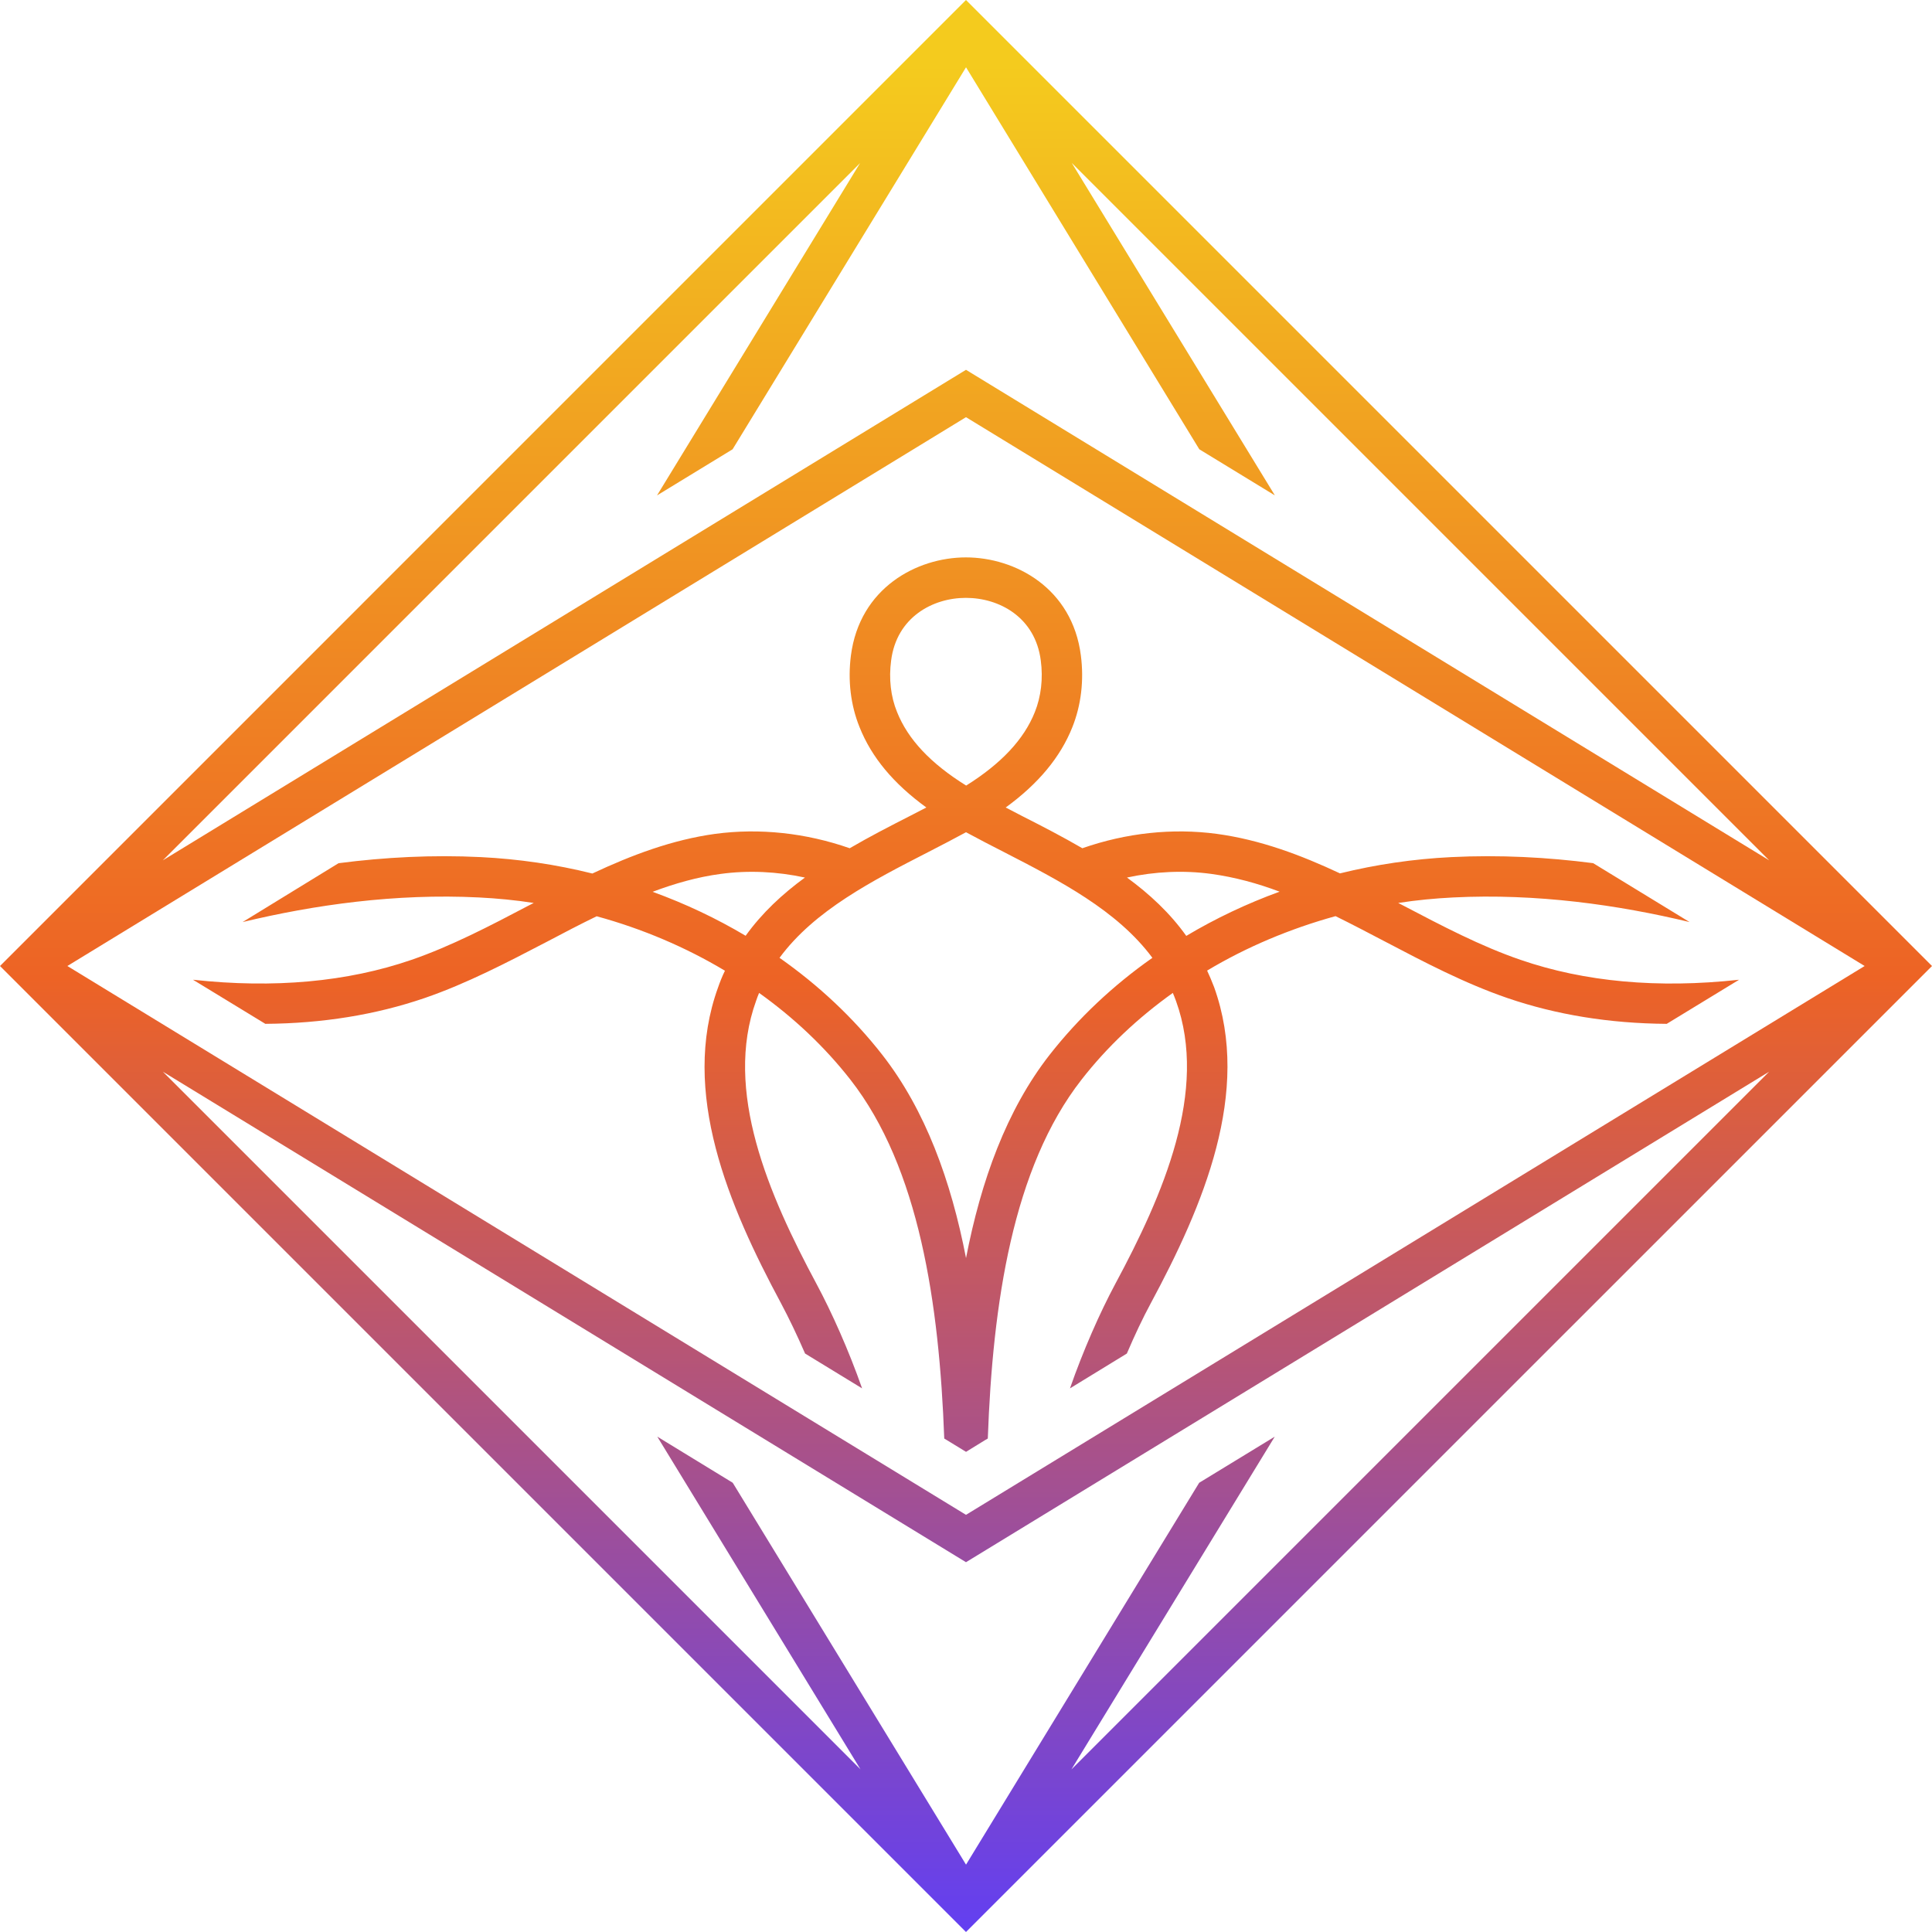
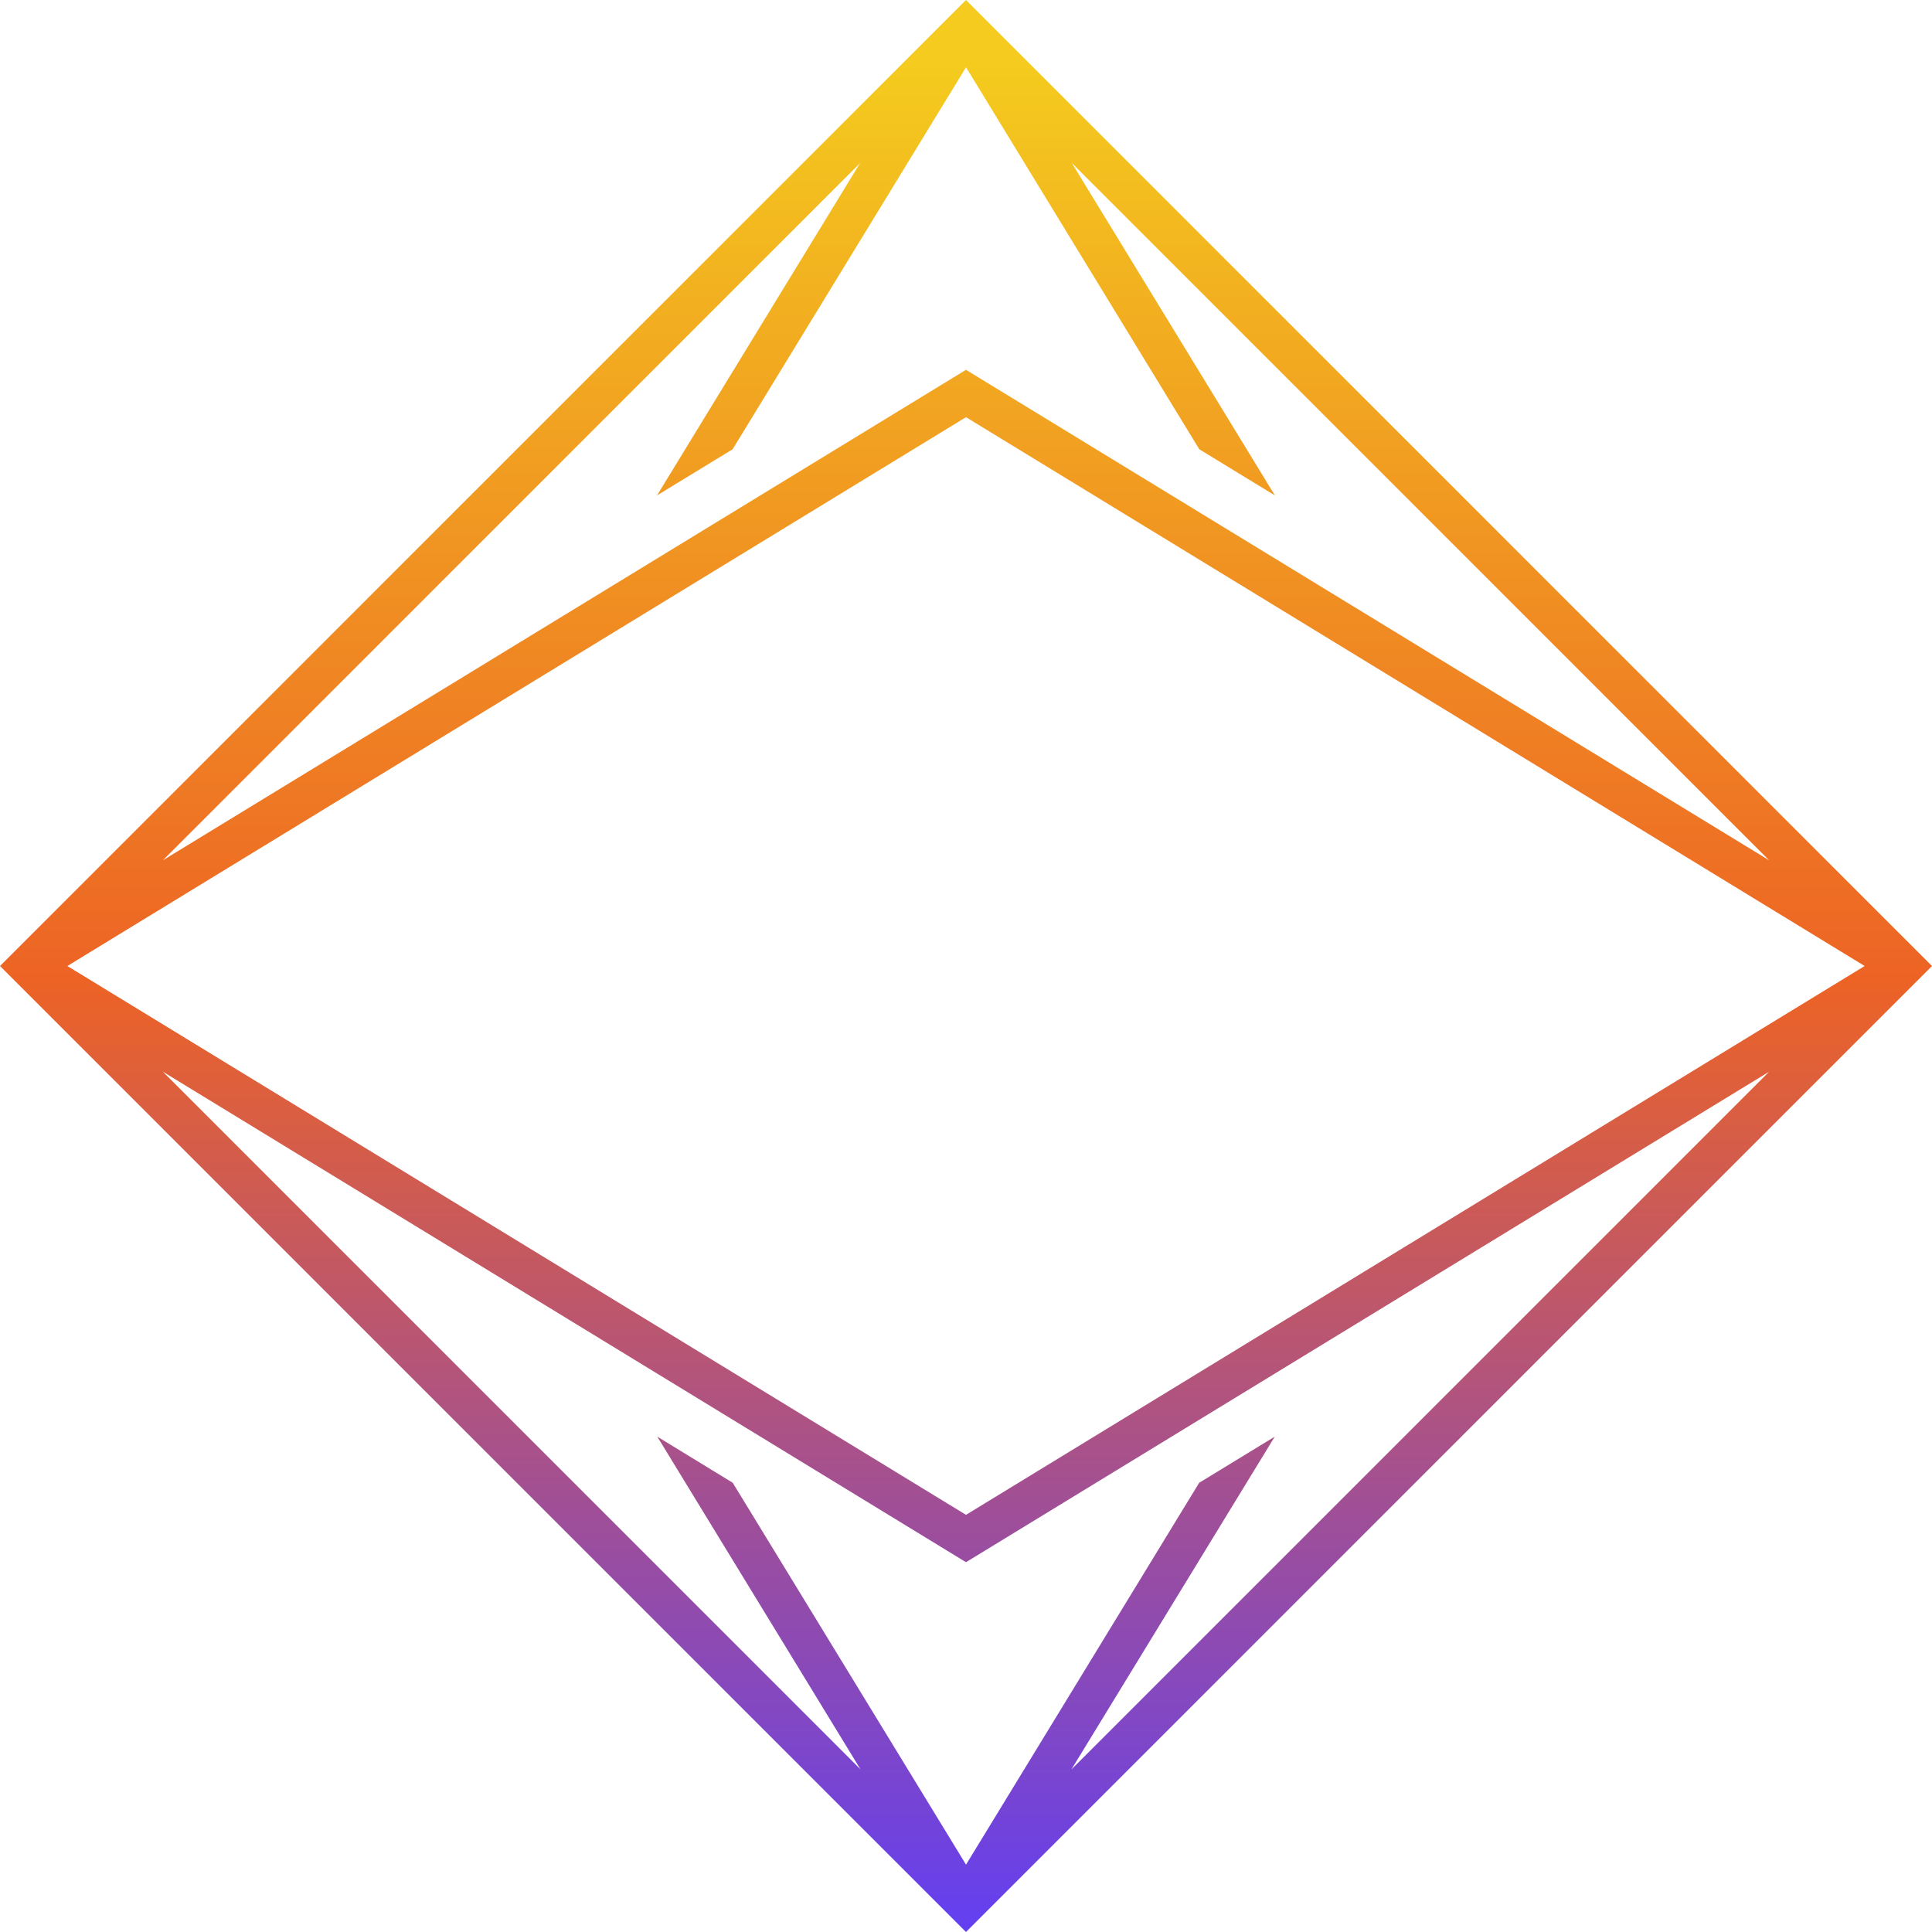
<svg xmlns="http://www.w3.org/2000/svg" xmlns:xlink="http://www.w3.org/1999/xlink" id="Layer_1" data-name="Layer 1" viewBox="0 0 333 333">
  <defs>
    <linearGradient id="linear-gradient" x1="166.504" y1="333.428" x2="166.504" y2="11.15" gradientUnits="userSpaceOnUse">
      <stop offset="0" stop-color="#623ff2" />
      <stop offset=".511" stop-color="#ed6325" />
      <stop offset="1" stop-color="#f4cb1e" />
    </linearGradient>
    <linearGradient id="linear-gradient-2" x1="166.5" y1="333.428" x2="166.5" y2="11.15" xlink:href="#linear-gradient" />
  </defs>
-   <path d="M169.702,248.269l.556-.324c.834-23.223,4.288-46.677,16.154-61.857,4.403-5.655,9.734-10.661,15.737-14.949,.185,.44,.371,.904,.556,1.414,5.562,15.435-2.179,33.327-10.499,48.786-2.642,4.936-5.516,11.449-7.787,17.961l9.804-6.003c1.367-3.199,2.781-6.188,4.125-8.668,9.039-16.803,17.405-36.433,10.916-54.487-.417-1.066-.811-2.016-1.205-2.851,6.767-4.056,14.253-7.208,22.133-9.386,2.828,1.391,5.655,2.874,8.529,4.381,6.721,3.523,13.674,7.184,21.09,9.734,8.39,2.874,17.568,4.38,27.464,4.45l12.469-7.602c-13.975,1.53-26.629,.371-37.661-3.43-6.906-2.364-13.628-5.909-20.14-9.317-.324-.162-.626-.324-.95-.487,3.129-.487,6.281-.788,9.479-.95,14.369-.719,28.414,1.275,40.744,4.241l-16.617-10.151c-7.88-1.02-16.107-1.46-24.474-1.043-6.536,.324-12.956,1.275-19.167,2.804-6.721-3.152-13.72-5.794-21.252-6.814-7.625-1.02-15.598-.162-23.153,2.48-3.43-1.993-6.93-3.801-10.313-5.516-.973-.51-1.924-.996-2.897-1.507,5.632-4.102,9.433-8.667,11.495-13.859,1.507-3.777,2.016-8.042,1.46-12.352-1.483-11.611-11.31-16.895-19.816-16.895-8.482,0-18.309,5.284-19.816,16.895-.556,4.31-.046,8.575,1.483,12.352,2.063,5.192,5.84,9.734,11.518,13.859-.927,.487-1.877,.974-2.827,1.46-3.407,1.738-6.93,3.546-10.383,5.563-7.555-2.642-15.528-3.5-23.176-2.48-7.416,1.02-14.415,3.661-21.183,6.837-6.234-1.553-12.677-2.503-19.213-2.828-8.343-.417-16.594,.023-24.474,1.043h-.046l-16.548,10.151c12.33-2.966,26.374-4.959,40.72-4.241,3.175,.162,6.35,.463,9.456,.95-.324,.162-.672,.347-.997,.51-6.513,3.43-13.28,6.953-20.07,9.294-11.032,3.801-23.686,4.96-37.661,3.43l12.469,7.602c9.873-.07,19.074-1.576,27.464-4.45,7.277-2.503,14.277-6.165,21.044-9.688,2.897-1.53,5.771-3.036,8.598-4.404,7.88,2.155,15.343,5.331,22.11,9.386-.487,.996-.858,1.946-1.182,2.874-6.536,18.008,1.808,37.615,10.846,54.441,1.344,2.527,2.781,5.516,4.149,8.668l9.827,6.003c-2.318-6.605-5.238-13.118-7.834-17.961-8.297-15.458-16.038-33.351-10.429-48.855,.139-.44,.325-.88,.51-1.344,6.003,4.288,11.31,9.294,15.737,14.949,11.866,15.18,15.319,38.634,16.177,61.857l.533,.324,3.222,1.97,3.198-1.97Zm39.075-97.641c4.056,.556,7.949,1.622,11.773,3.059-5.655,2.062-11.032,4.611-16.084,7.624-2.804-3.94-6.35-7.231-10.221-10.058,4.844-1.043,9.757-1.275,14.531-.626Zm-54.162-27.904c-1.089-2.666-1.437-5.747-1.02-8.877,.95-7.463,7.162-10.8,12.886-10.8,5.748,0,11.959,3.337,12.909,10.8,.417,3.129,.046,6.211-1.02,8.877-1.877,4.728-5.817,8.9-11.843,12.677-6.142-3.824-10.035-7.972-11.912-12.677Zm-42.134,30.986c3.847-1.437,7.718-2.549,11.727-3.082,4.774-.649,9.688-.417,14.531,.626-3.871,2.827-7.393,6.095-10.221,10.035-5.029-2.99-10.406-5.539-16.038-7.579Zm39.585,28.09c-4.96-6.35-10.939-11.959-17.707-16.71,6.026-8.181,15.992-13.28,25.656-18.24,2.248-1.159,4.45-2.294,6.489-3.407,2.132,1.159,4.334,2.294,6.559,3.43,9.595,4.937,19.491,10.035,25.563,18.217-6.767,4.751-12.747,10.383-17.707,16.71-7.439,9.525-11.843,21.739-14.415,35.042-2.573-13.304-6.999-25.517-14.439-35.042Z" style="fill: url(#linear-gradient);" />
  <path d="M166.499,0L0,166.501l166.499,166.499,166.501-166.499L166.499,0Zm40.192,255.57l-40.187,65.82-40.21-65.82-13.002-7.95,35.02,57.34L28.066,184.715l138.433,84.546,138.435-84.546-120.265,120.264,35.048-57.358-13.025,7.95ZM11.609,166.501L166.499,71.905l154.892,94.596-154.892,94.596L11.609,166.501ZM166.499,63.741L28.065,148.287,148.239,28.112l-34.994,57.276,13.025-7.949L166.504,11.596l40.21,65.843,13.025,7.949-35.015-57.311,120.21,120.21L166.499,63.741Z" style="fill: url(#linear-gradient-2);" />
</svg>